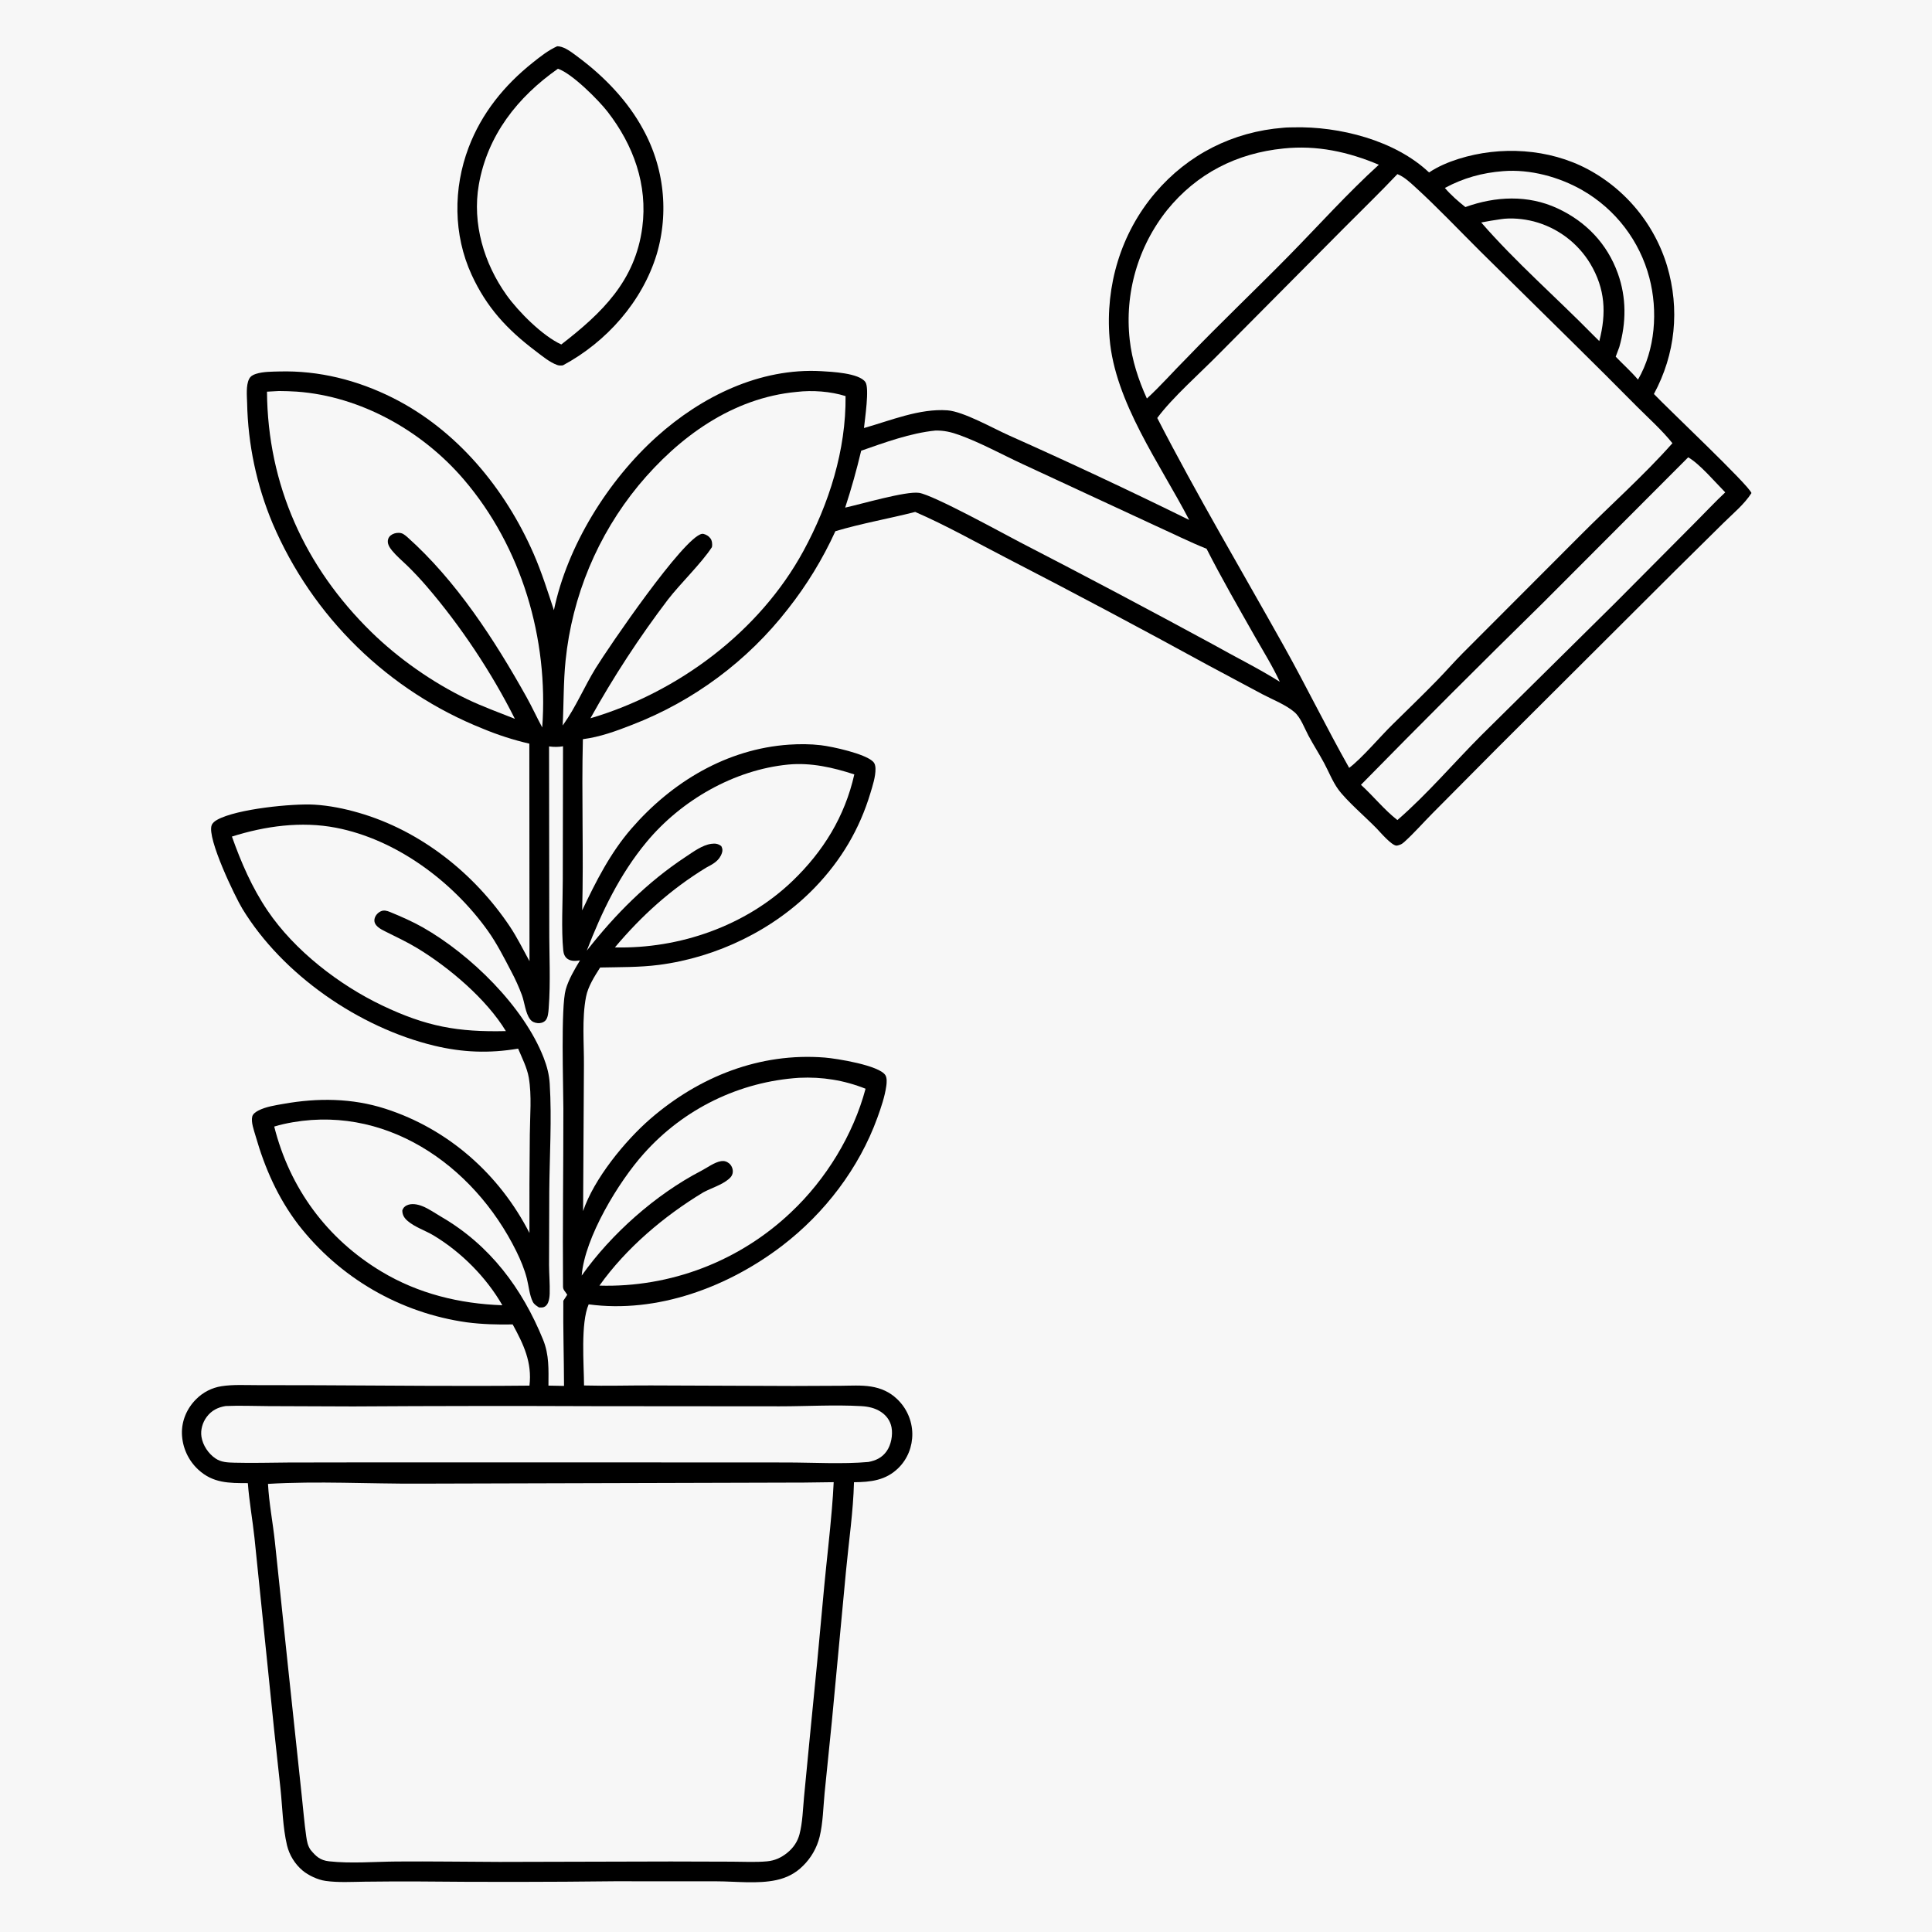
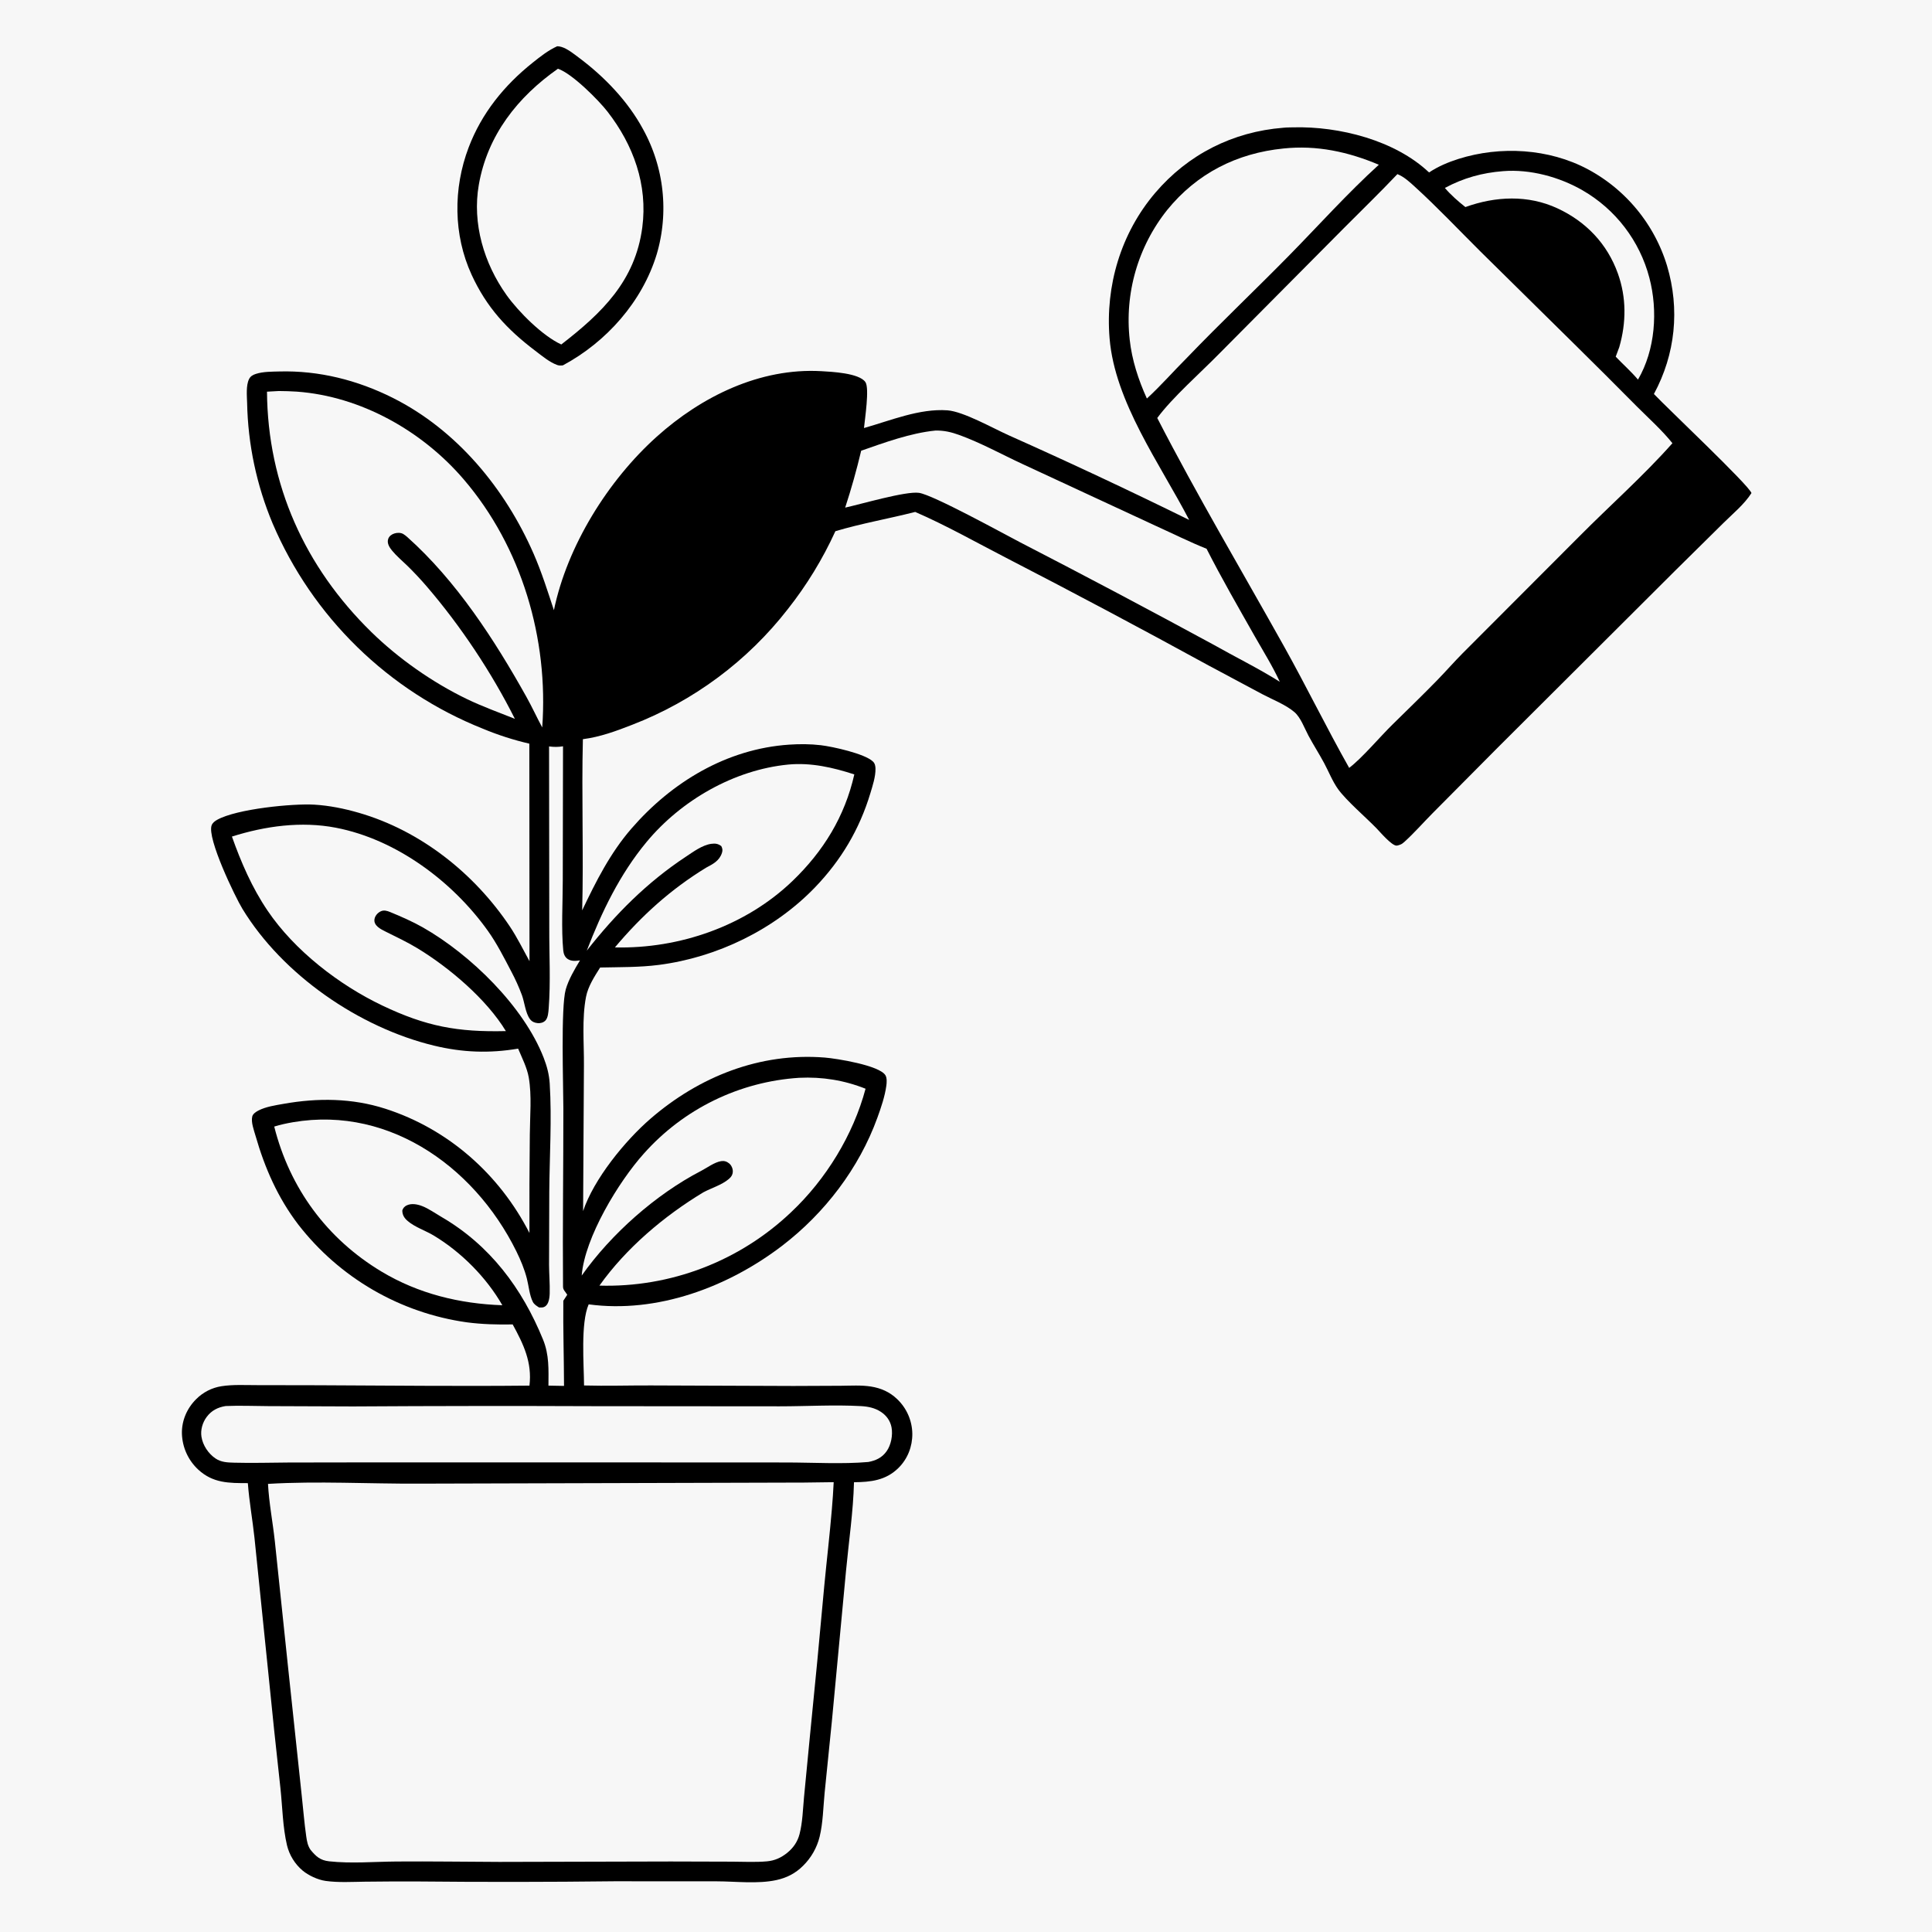
<svg xmlns="http://www.w3.org/2000/svg" width="813" height="813">
  <rect width="100%" height="100%" fill="#808080" stroke="none" />
  <path fill="#f7f7f7" transform="matrix(0.794 0 0 0.794 0 0)" d="M0 0L1024 0L1024 1024L0 1024L0 0Z" />
  <path transform="matrix(0.794 0 0 0.794 0 0)" d="M295.304 24.514C296.063 24.524 296.726 24.638 297.464 24.843C300.625 25.723 304.189 28.614 306.79 30.556C320.339 40.676 332.785 53.601 340.85 68.561Q341.365 69.496 341.856 70.443Q342.347 71.391 342.815 72.35Q343.283 73.309 343.727 74.279Q344.171 75.25 344.591 76.231Q345.011 77.212 345.407 78.203Q345.803 79.195 346.174 80.195Q346.545 81.196 346.891 82.205Q347.238 83.215 347.559 84.232Q347.88 85.25 348.176 86.275Q348.473 87.301 348.743 88.333Q349.014 89.365 349.259 90.404Q349.505 91.443 349.724 92.487Q349.944 93.531 350.137 94.581Q350.331 95.63 350.499 96.684Q350.667 97.738 350.809 98.796Q350.95 99.854 351.066 100.915Q351.182 101.976 351.271 103.039Q351.36 104.103 351.424 105.168Q351.487 106.234 351.524 107.3Q351.561 108.367 351.571 109.434Q351.582 110.501 351.566 111.568Q351.55 112.635 351.508 113.702Q351.466 114.768 351.398 115.833Q351.33 116.898 351.235 117.961Q351.141 119.024 351.02 120.085Q350.899 121.145 350.752 122.202Q350.605 123.259 350.433 124.312Q350.26 125.365 350.061 126.414Q349.862 127.463 349.638 128.506Q349.413 129.549 349.163 130.587Q348.913 131.624 348.637 132.655Q348.361 133.686 348.06 134.71C340.414 159.886 321.369 181.287 298.316 193.638C297.25 193.742 296.341 193.816 295.316 193.445C291.169 191.944 287.179 188.555 283.693 185.918C268.708 174.582 257.906 162.915 249.969 145.658C240.215 124.45 240.142 99.87 248.362 78.175C255.242 60.018 267.248 45.209 282.324 33.206C286.42 29.944 290.509 26.693 295.304 24.514Z" />
  <path fill="#f7f7f7" transform="matrix(0.794 0 0 0.794 0 0)" d="M295.7 36.428C303.157 38.922 317.17 53 321.93 59.117C335.722 76.84 343.373 97.964 340.405 120.51C336.661 148.943 319.016 165.877 297.476 182.564C287.509 178.023 274.749 165.191 268.458 156.377C256.507 139.633 250.186 118.429 253.761 97.931C258.337 71.693 274.308 51.43 295.7 36.428Z" />
  <path transform="matrix(0.794 0 0 0.794 0 0)" d="M680.163 67.705C681.913 67.516 683.737 67.537 685.498 67.492C709.749 66.871 739.345 74.33 757.379 91.399C762.144 88.229 767.557 85.931 772.999 84.216C795.164 77.232 820.871 78.686 841.522 89.698Q842.457 90.198 843.379 90.722Q844.302 91.245 845.211 91.791Q846.12 92.336 847.016 92.904Q847.911 93.472 848.793 94.061Q849.674 94.651 850.541 95.262Q851.408 95.873 852.259 96.505Q853.111 97.137 853.947 97.789Q854.782 98.442 855.602 99.115Q856.422 99.788 857.224 100.48Q858.027 101.173 858.813 101.885Q859.599 102.598 860.367 103.329Q861.135 104.06 861.885 104.81Q862.634 105.56 863.366 106.328Q864.097 107.095 864.809 107.881Q865.521 108.667 866.214 109.469Q866.907 110.272 867.58 111.092Q868.253 111.911 868.906 112.747Q869.558 113.583 870.19 114.434Q870.823 115.286 871.433 116.153Q872.044 117.019 872.634 117.901Q873.224 118.782 873.792 119.678Q874.359 120.573 874.905 121.482Q875.451 122.392 875.974 123.314Q876.498 124.236 876.998 125.171Q877.499 126.106 877.976 127.053Q878.454 127.999 878.908 128.958Q879.362 129.916 879.793 130.885Q880.224 131.854 880.63 132.833Q881.037 133.813 881.42 134.802Q881.802 135.79 882.161 136.789Q882.519 137.787 882.853 138.793Q883.187 139.8 883.496 140.814C890.382 163.873 887.949 187.707 876.547 208.813C883.697 216.369 927.021 257.253 928.247 261.321C924.449 267.291 918.422 272.198 913.407 277.162L887.88 302.379L793.637 396.358L759.318 430.924C754.334 435.94 749.487 441.5 744.261 446.222C743.636 446.787 742.949 447.32 742.157 447.632C741.676 447.821 740.559 448.191 740.085 448.167C737.429 448.033 731.501 441.029 729.601 439.065C723.9 433.174 713.518 424.311 709.14 418.204C706.218 414.129 704.156 408.865 701.775 404.427C699.122 399.483 696.066 394.75 693.432 389.823C691.373 385.972 689.354 380.273 686.056 377.434C681.5 373.51 674.565 370.831 669.25 368.031L640.787 352.83Q587.341 323.555 533.186 295.611C517.31 287.429 501.406 278.409 485.035 271.317C470.949 274.92 456.697 277.359 442.739 281.535Q440.224 287.047 437.383 292.398Q434.542 297.749 431.386 302.92Q428.229 308.091 424.768 313.064Q421.307 318.036 417.554 322.792Q415.557 325.359 413.474 327.858Q411.391 330.356 409.225 332.782Q407.058 335.209 404.811 337.561Q402.565 339.913 400.239 342.187Q397.914 344.462 395.514 346.657Q393.113 348.852 390.639 350.964Q388.166 353.076 385.623 355.104Q383.079 357.132 380.469 359.072Q377.858 361.013 375.184 362.864Q372.509 364.715 369.773 366.475Q367.038 368.234 364.244 369.901Q361.451 371.567 358.603 373.138Q355.754 374.709 352.855 376.183Q349.955 377.656 347.007 379.031Q344.059 380.406 341.067 381.681Q338.074 382.955 335.04 384.128C326.533 387.457 318.029 390.585 308.92 391.753C308.16 421.978 309.356 452.241 308.542 482.479C315.864 467.077 323.435 452.053 334.681 439.094C356.068 414.448 385.161 396.888 418.21 394.651C423.787 394.274 429.46 394.295 435.016 394.949C441.338 395.694 458.339 399.445 462.644 403.59C463.729 404.634 463.974 406.009 463.995 407.444C464.057 411.657 462.479 416.415 461.276 420.412C455.534 439.491 445.796 455.89 431.962 470.268C410.384 492.693 380.034 507.388 349.229 511.377C338.879 512.717 328.477 512.53 318.067 512.765C315.1 517.442 311.66 522.761 310.591 528.264C308.319 539.955 309.576 552.901 309.471 564.799L309.033 641.873C314.664 624.928 331.277 604.543 344.76 592.893C370.545 570.613 402.696 557.755 437.11 560.49C443.31 560.983 466.064 564.606 469.262 569.872C470.149 571.333 469.962 573.84 469.739 575.446C468.949 581.142 466.959 586.951 465.003 592.355C455.32 619.115 437.055 643.005 414.505 660.243C385.837 682.158 348.281 696.186 311.987 691.284C307.644 701.248 309.47 723.029 309.534 734.279C321.314 734.604 333.194 734.224 344.988 734.262L420.429 734.544L445.643 734.437C450.855 734.399 456.419 734.022 461.571 734.84C466.855 735.678 471.49 737.698 475.397 741.429Q475.866 741.871 476.312 742.336Q476.759 742.801 477.182 743.287Q477.604 743.774 478.002 744.281Q478.4 744.787 478.772 745.314Q479.144 745.84 479.49 746.384Q479.835 746.928 480.153 747.489Q480.471 748.049 480.761 748.625Q481.05 749.201 481.311 749.79Q481.571 750.38 481.802 750.981Q482.033 751.583 482.233 752.196Q482.434 752.808 482.604 753.43Q482.773 754.052 482.912 754.681Q483.05 755.31 483.157 755.946Q483.264 756.581 483.339 757.221Q483.415 757.862 483.458 758.505Q483.501 759.148 483.512 759.792C483.59 766.643 481.032 773.19 476.139 778.019C469.469 784.602 461.431 785.486 452.603 785.555C452.205 801.039 449.853 816.91 448.392 832.354L440.888 912.137L437.024 950.317C436.301 957.844 436.174 966.138 434.385 973.479Q434.113 974.568 433.767 975.636Q433.421 976.704 433.003 977.746Q432.584 978.787 432.095 979.798Q431.606 980.808 431.048 981.782Q430.491 982.757 429.867 983.69Q429.244 984.624 428.558 985.513Q427.872 986.401 427.127 987.241Q426.381 988.08 425.58 988.866C421.568 992.867 416.981 995.209 411.468 996.409C401.578 998.561 389.954 997.09 379.837 997.07L325.663 997.044Q273.277 997.658 220.89 997.143Q207.127 997.099 193.364 997.264C186.529 997.345 179.298 997.808 172.524 996.85C168.457 996.276 163.459 993.956 160.324 991.326Q159.567 990.681 158.863 989.979Q158.159 989.277 157.512 988.522Q156.864 987.768 156.278 986.965Q155.692 986.162 155.17 985.315Q154.648 984.469 154.193 983.585Q153.739 982.701 153.355 981.783Q152.971 980.866 152.659 979.922Q152.348 978.978 152.111 978.012C149.833 968.36 149.692 957.701 148.634 947.808Q145.186 916.797 142.114 885.746L134.868 815.001C133.825 805.342 132.08 795.725 131.355 786.041C121.34 786.026 112.918 786.095 105.108 778.909Q104.614 778.453 104.143 777.974Q103.673 777.494 103.227 776.991Q102.78 776.489 102.36 775.965Q101.939 775.441 101.545 774.896Q101.15 774.352 100.784 773.789Q100.417 773.226 100.079 772.645Q99.74 772.064 99.431 771.468Q99.123 770.871 98.844 770.259Q98.565 769.648 98.316 769.023Q98.068 768.399 97.851 767.763Q97.634 767.127 97.449 766.481Q97.264 765.835 97.112 765.18Q96.959 764.526 96.839 763.865Q96.719 763.203 96.632 762.537Q96.545 761.87 96.491 761.201Q96.437 760.531 96.416 759.859C96.234 752.96 99.083 746.387 103.954 741.545Q104.629 740.862 105.357 740.234Q106.084 739.607 106.86 739.039Q107.635 738.471 108.453 737.967Q109.271 737.463 110.126 737.026Q110.981 736.589 111.869 736.221Q112.756 735.853 113.67 735.556Q114.584 735.26 115.519 735.038Q116.454 734.815 117.403 734.668C123.47 733.722 129.979 734.115 136.115 734.103L168.456 734.161C205.826 734.297 243.243 734.753 280.608 734.357C282.068 722.061 277.499 712.489 271.713 701.926C263.611 702.078 255.443 701.866 247.401 700.81Q245.763 700.579 244.131 700.309Q242.499 700.039 240.874 699.729Q239.249 699.42 237.632 699.072Q236.015 698.723 234.407 698.336Q232.799 697.948 231.201 697.522Q229.602 697.096 228.015 696.632Q226.427 696.167 224.851 695.665Q223.275 695.162 221.712 694.622Q220.148 694.082 218.598 693.504Q217.048 692.926 215.513 692.311Q213.977 691.696 212.457 691.044Q210.937 690.392 209.433 689.704Q207.929 689.015 206.442 688.291Q204.954 687.567 203.485 686.807Q202.016 686.047 200.566 685.251Q199.115 684.456 197.684 683.626Q196.253 682.796 194.843 681.932Q193.432 681.068 192.043 680.17Q190.654 679.272 189.287 678.341Q187.92 677.41 186.575 676.446Q185.231 675.482 183.91 674.487Q182.589 673.491 181.293 672.463Q179.997 671.436 178.726 670.377Q177.454 669.319 176.209 668.23Q174.964 667.141 173.745 666.023Q172.526 664.905 171.335 663.757Q170.143 662.61 168.98 661.434Q167.816 660.258 166.682 659.054Q165.547 657.851 164.442 656.62Q163.336 655.39 162.261 654.133Q161.185 652.876 160.14 651.594Q159.096 650.311 158.082 649.004C147.253 634.804 140.325 619.022 135.434 601.97C134.586 599.014 132.968 594.765 133.685 591.75C134.026 590.315 135.665 589.238 136.894 588.597C140.852 586.531 145.943 585.79 150.287 585.019C168.372 581.809 186.574 581.944 204.185 587.599C237.593 598.326 264.692 622.379 280.597 653.456Q280.505 627.322 280.795 601.19C280.87 591.52 281.893 580.639 280.243 571.099C279.336 565.861 276.653 560.648 274.597 555.759C259.349 558.341 245.121 557.814 230.049 554.174C190.313 544.58 149.787 516.661 128.456 481.633C124.663 475.405 109.621 444.294 112.165 437.4C112.659 436.063 113.899 435.149 115.097 434.48C125.472 428.68 155.253 425.777 166.654 426.458C174.58 426.932 182.522 428.558 190.14 430.761C222.875 440.226 251.321 462.821 270.178 490.973C274.127 496.868 277.197 503.212 280.624 509.408L280.538 394.125Q267.907 391.198 255.94 386.21Q253.62 385.285 251.323 384.303Q249.026 383.321 246.754 382.283Q244.482 381.245 242.236 380.151Q239.99 379.058 237.772 377.909Q235.554 376.76 233.365 375.557Q231.176 374.354 229.017 373.098Q226.858 371.841 224.731 370.532Q222.603 369.223 220.509 367.862Q218.414 366.5 216.354 365.088Q214.294 363.676 212.269 362.213Q210.244 360.75 208.256 359.238Q206.268 357.726 204.317 356.165Q202.367 354.605 200.455 352.997Q198.544 351.388 196.673 349.734Q194.801 348.079 192.971 346.379Q191.142 344.678 189.354 342.933Q187.566 341.189 185.822 339.4Q184.078 337.612 182.379 335.781Q180.68 333.95 179.026 332.078Q177.372 330.206 175.765 328.294Q174.157 326.382 172.598 324.431Q171.038 322.48 169.527 320.491Q168.016 318.502 166.554 316.476Q165.092 314.451 163.681 312.39Q162.269 310.329 160.909 308.234Q159.549 306.139 158.24 304.011Q156.932 301.883 155.677 299.723Q154.421 297.564 153.219 295.374Q152.017 293.184 150.87 290.966Q149.722 288.747 148.629 286.501Q147.537 284.254 146.5 281.982Q145.463 279.709 144.482 277.412Q142.894 273.625 141.486 269.767Q140.078 265.909 138.853 261.989Q137.629 258.069 136.59 254.096Q135.552 250.122 134.702 246.104Q133.852 242.087 133.193 238.033Q132.533 233.979 132.066 229.899Q131.598 225.819 131.324 221.722Q131.049 217.624 130.968 213.518C130.864 209.829 130.315 204.295 131.995 200.908C132.757 199.369 134.055 198.663 135.627 198.156C139.461 196.92 144.02 196.983 148.017 196.875C169.028 196.306 189.364 201.446 208.105 210.829C242.148 227.875 267.722 258.974 282.793 293.439C287.044 303.162 290.248 313.325 293.56 323.395C300.636 289.252 322.276 254.595 348.049 231.447C371.772 210.141 402.751 194.875 435.263 196.716C440.491 197.012 455.424 197.675 458.673 202.539C460.865 205.822 458.357 222.113 457.896 226.852C471.961 222.886 487.339 216.399 502.116 217.469C510.587 218.082 526.171 226.925 534.637 230.714Q582.869 252.227 630.249 275.557C614.754 245.726 590.858 213.123 588.059 179.3C585.757 151.48 594.034 123.622 612.209 102.26C629.617 81.801 653.443 69.79 680.163 67.705Z" />
-   <path fill="#f7f7f7" transform="matrix(0.794 0 0 0.794 0 0)" d="M795.291 116.181C800.834 115.307 807.392 115.964 812.809 117.335Q813.972 117.639 815.119 117.998Q816.266 118.358 817.394 118.772Q818.522 119.186 819.629 119.655Q820.736 120.123 821.819 120.644Q822.902 121.166 823.958 121.739Q825.015 122.312 826.042 122.935Q827.07 123.558 828.066 124.23Q829.063 124.903 830.026 125.622Q830.988 126.342 831.915 127.107Q832.842 127.872 833.731 128.681Q834.62 129.49 835.468 130.341Q836.317 131.192 837.124 132.083Q837.93 132.974 838.693 133.903Q839.456 134.832 840.173 135.797Q840.89 136.761 841.559 137.76Q842.229 138.758 842.849 139.787C850.774 153.144 851.427 165.986 847.601 180.777L844.429 177.637C824.805 157.636 803.426 139.066 785.019 117.908C788.434 117.233 791.846 116.676 795.291 116.181Z" />
  <path fill="#f7f7f7" transform="matrix(0.794 0 0 0.794 0 0)" d="M796.641 90.707C810.927 89.569 826.367 93.752 838.715 100.859Q840.337 101.793 841.91 102.805Q843.484 103.818 845.005 104.908Q846.527 105.997 847.993 107.16Q849.459 108.323 850.865 109.557Q852.272 110.792 853.615 112.094Q854.959 113.396 856.237 114.764Q857.515 116.131 858.723 117.559Q859.932 118.988 861.068 120.475Q862.205 121.961 863.266 123.502Q864.328 125.043 865.312 126.635Q866.296 128.227 867.2 129.865Q868.104 131.503 868.926 133.184Q869.748 134.866 870.486 136.585Q871.224 138.305 871.876 140.059Q872.528 141.813 873.092 143.597Q873.656 145.381 874.132 147.191C878.738 164.693 877.317 185.377 868.106 201.194C864.521 196.936 860.153 193.077 856.298 189.037L858.192 183.975C861.923 170.974 862.027 157.694 857.424 144.882C851.77 129.146 840.537 117.441 825.439 110.425C809.797 103.157 792.552 104.001 776.629 109.741C772.768 106.689 768.961 103.354 765.757 99.613C775.593 94.32 785.538 91.568 796.641 90.707Z" />
-   <path fill="#f7f7f7" transform="matrix(0.794 0 0 0.794 0 0)" d="M894.717 242.364C900.856 245.887 909.076 255.616 914.348 260.943C908.912 266.024 903.836 271.509 898.566 276.764L855.95 319.63L785.216 389.554C770.365 404.425 756.474 420.846 740.602 434.62C733.66 429.246 727.826 421.868 721.285 415.94Q769.185 367.119 818.017 319.231L894.717 242.364Z" />
  <path fill="#f7f7f7" transform="matrix(0.794 0 0 0.794 0 0)" d="M417.806 405.198C429.822 404.074 441.438 406.742 452.772 410.429C447.748 432.694 436.399 451.182 419.955 466.96C395.121 490.787 360.065 502.921 325.887 502.113C340.082 485.255 355.39 471.39 374.21 459.868C377.886 457.913 381.257 456.236 382.628 452.005C383.068 450.647 382.915 449.71 382.287 448.439C380.607 447.132 379.018 446.93 376.963 447.215C372.183 447.877 367.443 451.438 363.469 454.06C342.965 467.592 326.105 484.541 310.979 503.844C318.871 483.302 328.526 463.285 342.664 446.247C361.019 424.125 389.079 407.98 417.806 405.198Z" />
  <path fill="#f7f7f7" transform="matrix(0.794 0 0 0.794 0 0)" d="M680.237 78.696C697.906 76.841 714.56 80.457 730.759 87.31C714.141 102.42 698.886 119.451 683.132 135.485C665.273 153.66 646.77 171.185 629.114 189.563C621.972 196.685 615.252 204.411 607.828 211.212C603.343 201.33 599.89 190.821 598.721 179.989Q598.594 178.85 598.495 177.707Q598.397 176.565 598.326 175.421Q598.255 174.277 598.213 173.131Q598.17 171.985 598.155 170.839Q598.141 169.693 598.154 168.546Q598.168 167.4 598.209 166.254Q598.251 165.109 598.321 163.964Q598.39 162.82 598.488 161.678Q598.586 160.536 598.711 159.396Q598.837 158.257 598.99 157.12Q599.144 155.984 599.325 154.852Q599.507 153.72 599.716 152.593Q599.925 151.466 600.161 150.344Q600.398 149.222 600.662 148.107Q600.926 146.991 601.217 145.882Q601.508 144.773 601.827 143.672Q602.145 142.571 602.49 141.478Q602.836 140.384 603.208 139.3Q603.579 138.216 603.978 137.141Q604.376 136.066 604.801 135.001Q605.225 133.936 605.676 132.882Q606.127 131.827 606.603 130.785Q607.079 129.742 607.581 128.711Q608.083 127.68 608.609 126.662Q609.136 125.644 609.688 124.639Q610.239 123.634 610.815 122.643Q611.391 121.651 611.992 120.675Q612.592 119.698 613.216 118.736Q613.84 117.774 614.487 116.828Q615.134 115.882 615.805 114.952Q616.475 114.022 617.168 113.108Q617.861 112.195 618.576 111.299C634.356 91.86 655.553 81.166 680.237 78.696Z" />
  <path fill="#f7f7f7" transform="matrix(0.794 0 0 0.794 0 0)" d="M423.566 571.215C435.721 570.628 447.423 572.5 458.731 577.011C452.202 601.489 437.727 625.068 419.341 642.379Q418.076 643.583 416.782 644.755Q415.488 645.927 414.165 647.067Q412.842 648.207 411.492 649.314Q410.141 650.421 408.764 651.494Q407.387 652.568 405.984 653.607Q404.58 654.646 403.152 655.65Q401.723 656.654 400.27 657.622Q398.817 658.591 397.341 659.523Q395.865 660.456 394.366 661.352Q392.867 662.248 391.347 663.106Q389.826 663.965 388.285 664.786Q386.744 665.607 385.183 666.389Q383.622 667.172 382.043 667.916Q380.463 668.66 378.865 669.365Q377.268 670.069 375.653 670.734Q374.039 671.4 372.408 672.025Q370.778 672.65 369.133 673.235Q367.487 673.819 365.828 674.364Q364.169 674.908 362.497 675.411Q360.825 675.914 359.141 676.375Q357.457 676.837 355.762 677.257Q354.067 677.677 352.362 678.055Q350.658 678.433 348.944 678.769Q347.231 679.105 345.509 679.398Q343.788 679.692 342.06 679.943Q340.332 680.194 338.598 680.402Q336.865 680.611 335.127 680.776Q333.388 680.942 331.647 681.065Q329.905 681.187 328.16 681.267Q326.416 681.347 324.67 681.383Q322.925 681.42 321.179 681.414Q319.432 681.407 317.687 681.358C331.811 661.489 351.967 644.457 372.724 631.934C377.05 629.61 382.493 628.039 386.257 624.862C387.544 623.776 388.36 622.534 388.377 620.82C388.392 619.287 387.644 617.575 386.441 616.59C385.181 615.558 383.791 615.132 382.189 615.386C378.65 615.945 374.77 618.894 371.579 620.548C347.622 632.968 323.915 653.931 308.295 676.034C309.848 655.937 327.872 626.239 341.249 611.359Q342.225 610.262 343.227 609.189Q344.229 608.117 345.257 607.069Q346.285 606.021 347.338 604.998Q348.391 603.975 349.469 602.979Q350.547 601.982 351.649 601.012Q352.751 600.042 353.876 599.099Q355.001 598.156 356.149 597.241Q357.296 596.325 358.466 595.438Q359.636 594.551 360.827 593.693Q362.018 592.835 363.23 592.006Q364.441 591.177 365.673 590.378Q366.904 589.579 368.155 588.81Q369.405 588.041 370.674 587.303Q371.943 586.565 373.23 585.858Q374.516 585.151 375.819 584.475Q377.123 583.8 378.442 583.156Q379.762 582.513 381.097 581.902Q382.431 581.291 383.781 580.712Q385.13 580.134 386.493 579.588Q387.856 579.043 389.232 578.531Q390.608 578.019 391.995 577.541Q393.383 577.063 394.783 576.618Q396.182 576.174 397.591 575.764Q399.001 575.354 400.42 574.978Q401.839 574.603 403.267 574.262Q404.695 573.921 406.131 573.615Q407.567 573.309 409.009 573.038Q410.452 572.768 411.901 572.532Q413.35 572.296 414.805 572.096Q416.259 571.896 417.718 571.731Q419.176 571.567 420.639 571.438Q422.101 571.308 423.566 571.215Z" />
  <path fill="#f7f7f7" transform="matrix(0.794 0 0 0.794 0 0)" d="M495.705 228.194C500.239 228.075 504.142 228.999 508.367 230.528C519.705 234.632 530.896 240.811 541.867 245.911L612.695 278.77C621.603 282.799 630.387 287.203 639.462 290.836C647.461 306.576 656.337 321.922 665.036 337.282C669.525 345.208 674.47 353.059 678.275 361.336C666.903 354.182 654.623 348.177 642.915 341.551Q591.976 313.886 540.458 287.315C531.171 282.476 494.576 262.316 487.082 261.204C480.139 260.173 456.156 267.257 447.926 269.028C451.201 259.019 453.979 249.131 456.408 238.876C468.766 234.547 482.641 229.491 495.705 228.194Z" />
  <path fill="#f7f7f7" transform="matrix(0.794 0 0 0.794 0 0)" d="M119.579 745.174C127.077 744.851 134.697 745.183 142.21 745.219L187.149 745.388Q251.676 744.989 316.204 745.251L413.19 745.326C427.495 745.327 442.128 744.425 456.38 745.219C460.105 745.427 463.705 746.178 466.87 748.263C469.801 750.193 471.852 753.008 472.501 756.483C473.26 760.548 472.275 765.801 469.854 769.181C467.433 772.562 464.195 774.065 460.222 774.824C446.82 776.037 430.552 775.099 416.801 775.089L332.61 775.052L198.839 775.036L152.922 775.108C143.38 775.156 133.774 775.467 124.238 775.203C120.687 775.105 117.275 775.028 114.229 772.973C110.426 770.406 107.495 766.018 106.769 761.465C106.189 757.824 107.361 753.874 109.548 750.943C112.09 747.536 115.468 745.84 119.579 745.174Z" />
  <path fill="#f7f7f7" transform="matrix(0.794 0 0 0.794 0 0)" d="M147.8 207.233Q152.583 207.255 157.356 207.561C191.226 210.034 223.74 228.389 245.687 253.973C276.52 289.915 290.8 338.603 287.372 385.536C284.486 380.2 281.972 374.667 279.011 369.367C262.094 339.091 241.82 307.775 215.795 284.573C215.136 284.024 214.452 283.431 213.705 283.006C212.339 282.227 210.48 282.262 209.014 282.731C207.582 283.19 206.274 284.112 205.757 285.588C204.943 287.914 206.419 290.139 207.824 291.852C210.154 294.695 213.125 297.152 215.761 299.719Q221.302 305.129 226.338 311.012C244.155 331.755 260.606 356.495 272.871 380.971C264.383 377.574 255.619 374.436 247.388 370.46C229.217 361.684 211.166 349.024 196.731 334.889C161.603 300.491 141.869 256.901 141.5 207.582L147.8 207.233Z" />
-   <path fill="#f7f7f7" transform="matrix(0.794 0 0 0.794 0 0)" d="M422.267 207.699C430.499 206.71 440.241 207.427 448.136 209.921C448.439 238.47 439.375 267.022 425.84 291.943C402.584 334.759 359.308 366.993 312.921 380.678Q322.057 364.233 332.341 348.48Q342.626 332.728 354.008 317.749C360.755 309.044 371.641 298.658 377.301 289.99C377.403 289.482 377.448 289 377.435 288.482C377.393 286.767 376.988 285.612 375.681 284.413C374.891 283.688 373.041 282.733 371.972 282.942C362.242 284.842 322.608 342.936 315.732 354.066C309.751 363.749 305.177 374.789 298.576 383.981C298.455 384.151 298.329 384.317 298.205 384.485C298.815 372.968 298.568 361.552 299.749 350.042Q300.072 346.87 300.51 343.713Q300.949 340.555 301.503 337.415Q302.057 334.276 302.727 331.159Q303.396 328.042 304.179 324.952Q304.962 321.861 305.858 318.802Q306.753 315.742 307.761 312.717Q308.768 309.693 309.886 306.707Q311.004 303.721 312.231 300.779Q313.457 297.836 314.791 294.941Q316.125 292.045 317.564 289.2Q319.003 286.356 320.546 283.566Q322.088 280.776 323.732 278.044Q325.376 275.312 327.119 272.643Q328.862 269.974 330.702 267.37Q332.541 264.766 334.475 262.232Q336.409 259.698 338.435 257.236C359.763 231.549 388.194 210.841 422.267 207.699Z" />
  <path fill="#f7f7f7" transform="matrix(0.794 0 0 0.794 0 0)" d="M290.995 395.59C293.606 395.939 295.782 395.945 298.392 395.528L298.259 466.611C298.256 478.205 297.416 492.475 298.52 503.749C298.693 505.512 299.359 507.297 300.927 508.285C302.946 509.557 305.146 509.298 307.386 508.989C304.542 513.694 301.361 519.069 299.84 524.368C297.162 533.692 298.567 575.254 298.574 587.51C298.594 618.891 298.14 650.31 298.395 681.683C298.403 682.612 298.517 683.122 299.026 683.928C299.202 684.205 299.417 684.454 299.607 684.722C299.804 684.998 299.992 685.281 300.186 685.56L300.635 686.19L298.548 689.392C298.398 704.421 298.879 719.477 298.927 734.513L290.669 734.355C290.71 725.801 291.111 718.071 287.809 709.971C276.717 682.766 259.662 659.931 233.986 644.963C230.744 643.073 227.256 640.588 223.768 639.22C221.267 638.24 218.125 637.619 215.586 638.819C214.323 639.416 213.724 640.165 213.22 641.457C213.188 643.881 214.274 645.576 216.081 647.121C219.937 650.417 225.526 652.194 229.899 654.83C244.477 663.617 257.774 676.996 266.238 691.761C243.608 690.969 221.777 685.666 202.243 673.949C173.267 656.569 153.556 629.712 145.336 597.066C146.987 596.527 148.645 596.11 150.34 595.733C203.137 583.976 250.884 617.013 273.66 663.173C275.895 667.703 277.963 672.673 279.222 677.574C280.22 681.455 280.605 686.429 282.393 689.965C283.091 691.345 284.428 692.122 285.691 692.927C286.55 692.955 287.454 693.038 288.276 692.72C289.296 692.326 290.021 691.395 290.444 690.418C291.075 688.958 291.28 687.116 291.326 685.543C291.474 680.501 291.014 675.379 290.986 670.322L291.107 631.616C291.25 612.741 292.509 593.096 291.342 574.319C291.042 569.492 289.887 565.088 288.136 560.589C277.534 533.35 249.339 505.869 224.116 491.515C218.807 488.494 212.436 485.689 206.783 483.377C205.127 482.7 203.436 482.188 201.748 483.01C200.162 483.782 198.8 485.31 198.485 487.076C197.866 490.553 201.817 492.461 204.375 493.741C210.068 496.59 215.87 499.295 221.316 502.608C238.173 512.864 257.842 529.54 268.107 546.465C242.556 547.06 225.929 544.023 202.623 532.915C179.704 521.991 156.072 503.755 141.756 482.551C133.548 470.394 127.804 457.136 122.919 443.367C140.576 437.78 159.66 435.14 178.017 438.681C210.04 444.858 239.917 467.174 258.596 493.377C263.32 500.004 267.224 507.708 270.994 514.925Q274.217 520.971 276.609 527.392C278.023 531.242 278.469 536.895 280.884 540.133C281.883 541.472 283.314 542.083 284.941 542.233C286.416 542.369 287.928 541.984 289.009 540.923C290.452 539.507 290.642 536.416 290.789 534.515C291.874 520.443 291.045 505.821 291.104 491.663L290.995 395.59Z" />
  <path fill="#f7f7f7" transform="matrix(0.794 0 0 0.794 0 0)" d="M740.6 92.283C744.031 93.639 747.008 96.381 749.704 98.837C761.727 109.789 772.933 121.66 784.454 133.128L833.522 181.52Q850.656 198.393 867.574 215.484C873.856 221.761 880.797 227.964 886.362 234.896C870.989 252.22 853.286 267.854 836.964 284.318L775.197 346.197C770.631 350.797 766.366 355.692 761.845 360.34C754.086 368.317 746.041 376.058 738.117 383.872C731.336 390.486 722.006 401.672 715.044 406.966C703.031 385.695 692.332 363.721 680.41 342.387C657.95 302.195 634.391 262.469 613.328 221.531C621.246 210.746 636.514 197.316 646.18 187.432L712.229 120.908C721.706 111.386 731.352 102.03 740.6 92.283Z" />
  <path fill="#f7f7f7" transform="matrix(0.794 0 0 0.794 0 0)" d="M426.23 785.736Q434.035 785.593 441.841 785.531Q441.498 792.69 440.878 799.831C439.76 813.282 438.17 826.699 436.884 840.135Q433.231 880.648 429.145 921.119L426.126 952.378C425.522 958.789 425.359 965.885 423.733 972.097C422.686 976.097 420.435 979.361 417.237 981.949C414.019 984.553 410.606 986.111 406.478 986.483C400.407 987.03 394.041 986.67 387.941 986.652L355.536 986.559L264.667 986.785C246.547 986.724 228.422 986.434 210.303 986.569C198.619 986.656 186.012 987.736 174.445 986.47C169.667 985.947 167.439 983.859 164.533 980.308C163.068 978.123 162.678 975.867 162.308 973.317C161.26 966.101 160.716 958.773 159.901 951.523L152.636 883.283L145.667 816.912C144.575 806.769 142.567 796.606 142.035 786.434C168.512 784.856 195.471 786.438 222.011 786.308L426.23 785.736Z" />
</svg>